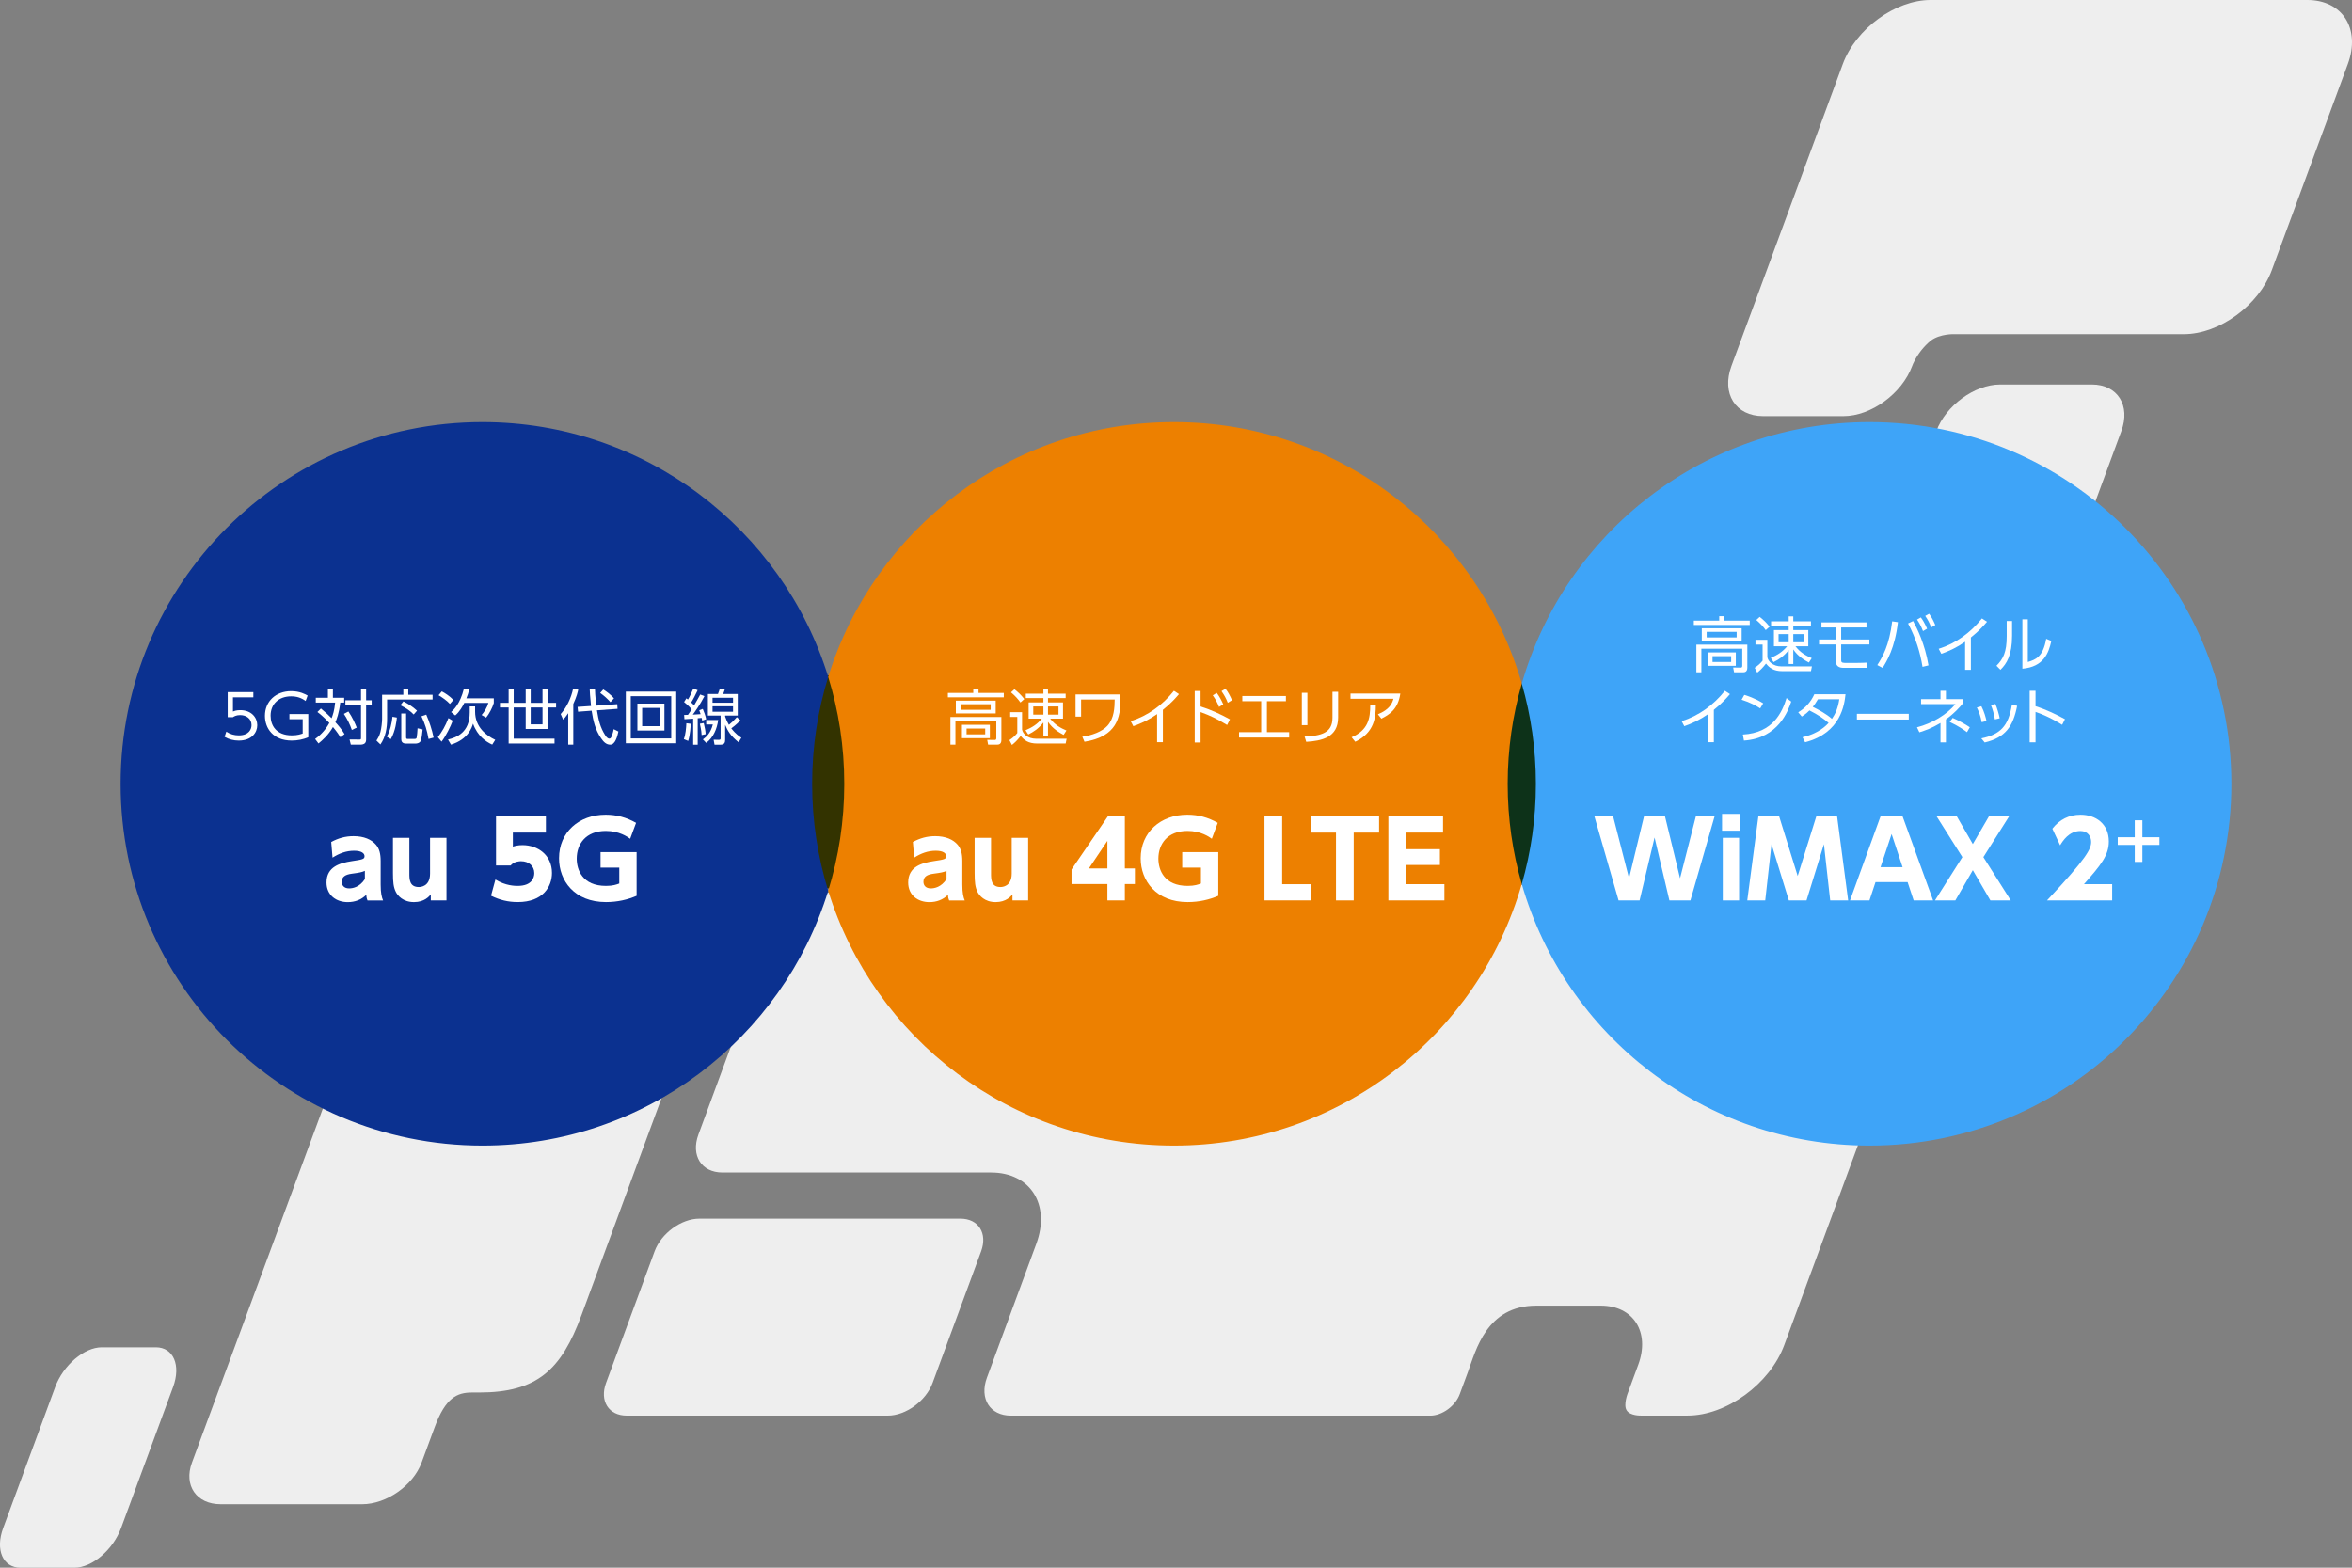
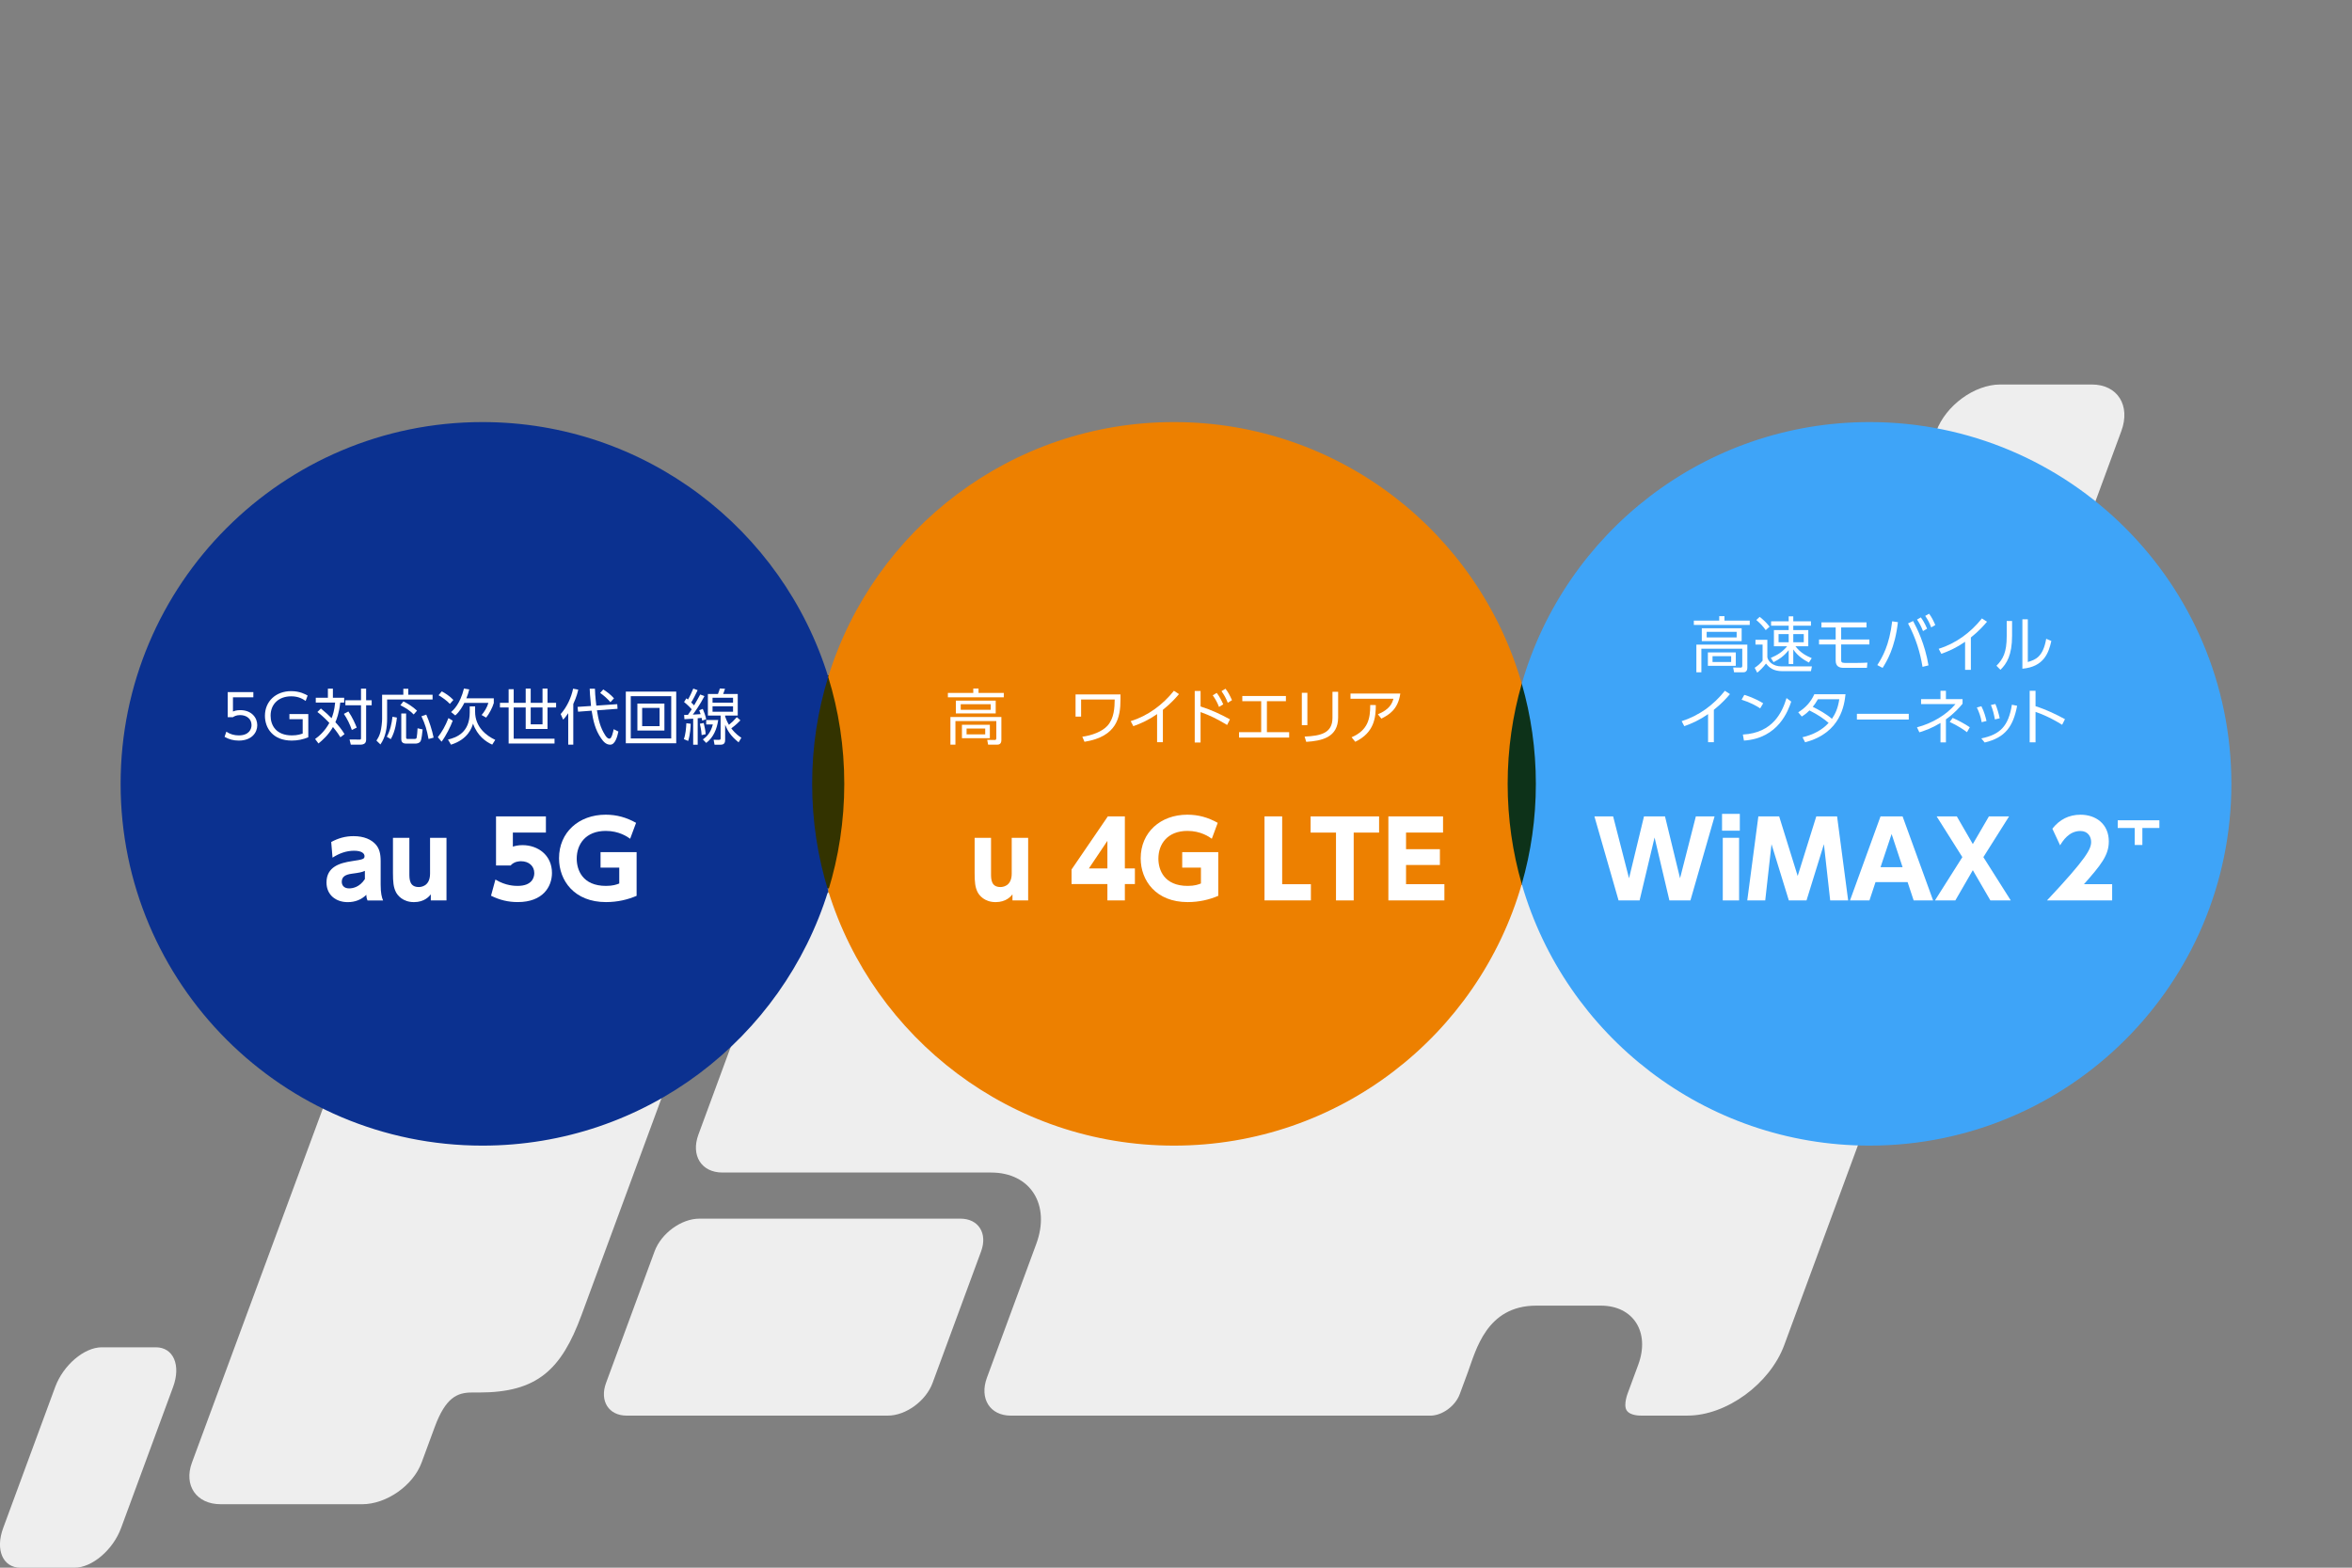
<svg xmlns="http://www.w3.org/2000/svg" version="1.1" id="_x31_" x="0px" y="0px" viewBox="0 0 780 520" style="enable-background:new 0 0 780 520;" xml:space="preserve">
  <rect x="0" y="0" width="780" height="520" fill="#808080" stroke="none" />
  <g id="グループ_89" transform="translate(-19.792 -86.331)">
-     <path id="パス_82" style="fill:#EEEEEE;" d="M784.96,86.33H660.04c-11.7,0-24.81,9.56-29.12,21.25l-6.47,17.56l-22.46,60.91l-8,21.68   c-3.37,9.15,1.36,16.63,10.52,16.63h26.64c9.16,0,19.41-7.48,22.78-16.63c0.2-0.54,0.43-1.06,0.7-1.56   c1.34-2.64,3.2-4.97,5.48-6.86c3.12-2.36,7.89-2.14,7.89-2.14h76.09c11.7,0,24.81-9.56,29.12-21.25l25.2-68.34   C802.71,95.9,796.66,86.33,784.96,86.33z" />
    <path id="パス_83" style="fill:#EEEEEE;" d="M71.48,533.23H53.53c-5.82,0-12.76,5.92-15.43,13.15l-17.26,46.81   c-2.67,7.23-0.09,13.15,5.73,13.15h17.94c5.82,0,12.76-5.91,15.43-13.15l17.26-46.81C79.87,539.14,77.29,533.23,71.48,533.23z" />
    <path id="パス_84" style="fill:#EEEEEE;" d="M338.33,490.56H251.7c-5.96,0-12.62,4.87-14.82,10.82l-16.11,43.69   c-2.19,5.95,0.88,10.82,6.84,10.82h86.63c5.96,0,12.62-4.87,14.82-10.82l16.11-43.69C347.36,495.42,344.28,490.56,338.33,490.56z" />
    <path id="パス_85" style="fill:#EEEEEE;" d="M713.52,213.87h-30.39c-8.52,0-18.05,6.96-21.19,15.47l-4.32,11.73   c-0.64,1.77-1.8,3.32-3.33,4.43c-1.76,1.16-3.83,1.76-5.94,1.73h-47.72c-11.61,0-24.61,9.49-28.89,21.09l-38.06,103.21   c-0.89,2.52-2.57,4.68-4.79,6.17c-2.22,1.69-4.95,2.57-7.74,2.51h-35.57c0,0-7.24,0.38-8.95-2.33c-1.85-2.93,0.44-8.46,0.44-8.46   l2.53-6.85c3.88-10.53-1.57-19.15-12.11-19.15h-4.96c-10.55,0-22.35,8.62-26.23,19.15l-3.09,8.38c0,0-0.9,2.95-5.35,6.2   s-7.36,3.07-7.36,3.07H305.24c-12.89,0-27.32,10.53-32.06,23.4l-21.77,59.05c-2.56,6.95,1.01,12.59,7.96,12.59h89.1   c13.05,0,19.79,10.66,14.98,23.69l-16.36,44.36c-2.56,6.95,1.01,12.59,7.96,12.59h139.08c3.94,0,8.31-3.19,9.76-7.13l0.15-0.4   l2.54-6.87c2.67-7.23,6.16-22.09,22.68-22.09h21.43c10.8,0,16.38,8.82,12.4,19.6l-3.45,9.35c0,0-1.57,3.93-0.4,5.78   c1.17,1.85,4.71,1.74,4.71,1.74h15.5c12.89,0,27.32-10.53,32.06-23.4l44.09-119.55l2.52-6.84l45.59-123.63l4.3-11.67l15.28-41.45   C726.44,220.83,722.04,213.87,713.52,213.87z" />
    <path id="パス_86" style="fill:#EEEEEE;" d="M499.22,366.72h13.1c4.8,0,10.18-3.92,11.94-8.72l4.22-11.44c1.77-4.79-0.71-8.72-5.51-8.72   h-13.1c-4.8,0-10.18,3.92-11.94,8.72L493.71,358C491.94,362.79,494.42,366.72,499.22,366.72z" />
    <path id="パス_87" style="fill:#EEEEEE;" d="M231.35,398.09h-56.67c-14.94,0-31.43,11.56-36.64,25.68l-54.59,147.7   c-2.8,7.59,1.48,13.81,9.52,13.81h46.94c8.04,0,16.9-6.21,19.7-13.81l4.34-11.77c3.6-9.77,7.43-11.48,12.34-11.48h2.4   c19.25,0,27.26-7.53,33.95-25.68l36.42-98.76C254.26,409.65,246.3,398.09,231.35,398.09z" />
  </g>
  <g>
    <rect x="258.67" y="224" style="fill:#333300;" width="30.67" height="70.67" />
    <rect x="496" y="226.67" style="fill:#0D3219;" width="30.67" height="66.67" />
    <path style="fill:#0B3190;" d="M274.67,224.52C259.54,175.57,213.92,140,160,140c-66.27,0-120,53.73-120,120s53.73,120,120,120   c53.92,0,99.54-35.57,114.67-84.52c-3.47-11.21-5.33-23.13-5.33-35.48C269.33,247.65,271.2,235.74,274.67,224.52z" />
    <path style="fill:#ED8000;" d="M504.67,226.76C490.25,176.66,444.08,140,389.33,140c-53.92,0-99.54,35.57-114.67,84.52   c3.47,11.21,5.33,23.13,5.33,35.48c0,12.35-1.87,24.26-5.33,35.48C289.8,344.43,335.41,380,389.33,380   c54.74,0,100.92-36.66,115.33-86.76c-3.04-10.55-4.67-21.7-4.67-33.24S501.63,237.32,504.67,226.76z" />
    <path style="fill:#3EA4F8;" d="M620,140c-54.74,0-100.92,36.66-115.33,86.76c3.04,10.55,4.67,21.7,4.67,33.24s-1.63,22.68-4.67,33.24   C519.08,343.34,565.26,380,620,380c66.27,0,120-53.73,120-120S686.27,140,620,140z" />
    <g>
      <g style="enable-background:new    ;">
        <path style="fill:#FFFFFF;" d="M84.02,231.29h-6.76v4.72c0.52-0.2,1.14-0.46,2.44-0.46c3.68,0,5.62,2.46,5.62,5c0,2.44-1.84,5.1-6.12,5.1     c-1.74,0-3.22-0.38-4.72-1.24l0.58-1.72c1.2,0.84,2.64,1.24,4.12,1.24c3.42,0,4.24-2.08,4.24-3.42c0-2.06-1.64-3.32-3.8-3.32     c-1.34,0-2.08,0.5-2.38,0.7h-1.72v-8.32h8.5V231.29z" />
        <path style="fill:#FFFFFF;" d="M101.36,232.51c-1.48-1.08-2.98-1.54-4.82-1.54c-3.96,0-6.8,2.44-6.8,6.42c0,3.14,1.76,6.54,7.08,6.54     c1.9,0,3.06-0.44,3.56-0.62v-4.76h-4.4v-1.7h6.26v7.7c-1.74,0.74-3.6,1.1-5.5,1.1c-6.22,0-8.88-4.14-8.88-8.22     c0-4.78,3.6-8.18,8.7-8.18c2.88,0,4.72,1.04,5.46,1.46L101.36,232.51z" />
        <path style="fill:#FFFFFF;" d="M112.88,244.55c-0.38-0.64-0.94-1.54-2.46-3.4c-1.52,2.68-3.52,4.42-4.8,5.46l-1.12-1.48     c1.12-0.82,3.14-2.42,4.72-5.34c-1.98-2.1-3.3-3.12-3.96-3.62l1.16-1.16c1.56,1.28,2.6,2.24,3.54,3.22     c0.42-1.04,0.94-2.56,1.18-5.18h-6.42v-1.6h4.02v-3.02h1.66v3.02h3.74v1.6h-1.3c-0.4,3.6-1.2,5.54-1.62,6.5     c0.88,0.94,2.12,2.4,3.04,3.96L112.88,244.55z M116.68,242.13c-0.6-1.8-1.54-3.72-2.64-5.34l1.5-0.8     c1.34,1.96,2.24,4.02,2.76,5.36L116.68,242.13z M121.42,232.27h1.84v1.66h-1.84v11.36c0,1.08-0.46,1.72-2.04,1.72h-3.04     l-0.42-1.72l3.16,0.02c0.48,0,0.64,0.02,0.64-0.46v-10.92h-5.18v-1.66h5.18v-3.84h1.7V232.27z" />
        <path style="fill:#FFFFFF;" d="M135.4,228.47v1.98h8.06v1.58h-15.08v6.38c0,3-0.48,6.06-2.22,8.52l-1.32-1.28     c0.64-1.02,0.98-1.58,1.32-2.84c0.34-1.24,0.56-3.42,0.56-4.32v-8.04h7.04v-1.98C133.76,228.47,135.4,228.47,135.4,228.47z      M128.28,244.37c1.14-2.06,1.62-4.34,1.88-6.62l1.46,0.26c-0.1,1-0.44,4.44-2.02,7.16L128.28,244.37z M137.2,236.99     c-1.3-1.3-2.54-2.14-4.42-3.06l1-1.28c1.24,0.6,3.06,1.7,4.52,3.08L137.2,236.99z M134.68,236.67v7.9c0,0.52,0.2,0.54,0.64,0.54     h2.12c0.56,0,0.66-0.18,0.74-0.44c0.1-0.34,0.26-2.16,0.3-3.1l1.68,0.38c-0.36,3.54-0.58,3.8-0.84,4.12     c-0.34,0.4-1,0.58-1.54,0.58h-3.1c-1.4,0-1.6-0.84-1.6-1.48v-8.5L134.68,236.67L134.68,236.67z M142.12,245.13     c-0.56-3.06-1.12-4.92-2.36-7.54l1.6-0.56c0.96,2.16,1.94,5.12,2.44,7.64L142.12,245.13z" />
        <path style="fill:#FFFFFF;" d="M145.2,244.53c1.38-1.8,2.46-3.62,3.52-6.34l1.42,0.86c-0.7,1.9-2.24,5.04-3.7,6.96L145.2,244.53z      M146.5,229.33c1.14,0.56,2.74,1.66,3.86,2.84l-1.16,1.32c-0.96-1.06-2.6-2.22-3.76-2.88L146.5,229.33z M157.56,234.31v1.76     c0,5.1,3.74,7.98,6.68,9.34l-1,1.58c-2.08-0.92-4.92-2.88-6.36-6.96c-0.4,1.3-1.62,5.2-7.32,6.98l-1-1.7     c2.8-0.66,7.22-2.28,7.22-9v-2C155.78,234.31,157.56,234.31,157.56,234.31z M149.6,236.19c0.82-0.74,2.98-2.66,4.26-7.8l1.76,0.3     c-0.3,1.2-0.58,2.02-0.96,2.94h9.1v1.56c-0.42,1.48-1.54,3.62-2.54,4.84l-1.5-0.86c0.9-1.04,1.86-2.58,2.24-4.02h-7.98     c-0.56,1.14-1.56,2.94-3,4.16L149.6,236.19z" />
        <path style="fill:#FFFFFF;" d="M181.58,228.41v4.72h2.84v1.54h-2.84v7.12h-7.24v-7.12h-3.98v10.36h13.54v1.6h-15.22v-11.96h-2.88v-1.54     h2.88v-4.52h1.68v4.52h3.98v-4.72H176v4.72h3.92v-4.72L181.58,228.41L181.58,228.41z M176,234.67v5.6h3.92v-5.6H176z" />
        <path style="fill:#FFFFFF;" d="M190.12,247.01h-1.68v-10.44c-0.82,1.22-1.22,1.66-1.68,2.14l-0.82-1.86c2.08-2.34,3.5-5.44,4.12-8.42     l1.7,0.32c-0.16,0.76-0.5,2.28-1.64,4.76L190.12,247.01L190.12,247.01z M204.7,233.57l0.1,1.54l-6.84,0.5     c0.52,3.16,1.06,5.7,2.84,8.42c0.58,0.88,1.04,0.98,1.36,0.98c0.68,0,1.16-2.16,1.36-3.14l1.56,0.78     c-0.36,1.76-1.1,4.36-2.7,4.36c-1.38,0-2.26-0.98-3.04-2.12c-2-2.9-2.62-5.9-3.14-9.16l-4.5,0.34l-0.16-1.6l4.46-0.3     c-0.34-3.38-0.4-4.64-0.44-5.72h1.74c0.02,0.92,0.08,2.44,0.46,5.6L204.7,233.57z M202.44,232.91c-0.98-1.12-2.14-2.18-3.4-3.06     l1.02-1.16c0.94,0.58,2.46,1.68,3.56,2.94L202.44,232.91z" />
        <path style="fill:#FFFFFF;" d="M224.26,229.41v17.14h-16.72v-17.14H224.26z M209.18,230.93v14.02h13.42v-14.02H209.18z M220.34,233.37     v8.96h-8.96v-8.96C211.38,233.37,220.34,233.37,220.34,233.37z M212.96,234.81v6.06h5.78v-6.06H212.96z" />
        <path style="fill:#FFFFFF;" d="M226.78,245.17c0.58-1.48,0.76-3.62,0.84-5.28l1.44,0.18c-0.02,0.86-0.14,3.52-0.84,5.7L226.78,245.17z      M233.62,230.9c-1.42,2.78-3.28,5.36-3.86,6.14c0.4-0.02,2.22-0.14,2.58-0.16c-0.18-0.6-0.34-0.98-0.46-1.28l1.18-0.46     c0.42,0.92,0.9,2.28,1.14,3.42l-1.32,0.46c-0.12-0.6-0.14-0.68-0.2-0.9l-1.3,0.12v8.78h-1.5v-8.64c-1.16,0.1-1.98,0.14-2.9,0.18     l-0.1-1.42c0.56,0,0.8,0,1.26-0.02c0.7-0.96,1-1.46,1.26-1.86c-0.34-0.4-1.46-1.54-2.54-2.4l0.78-1.24     c0.32,0.26,0.36,0.3,0.5,0.42c0.5-0.76,1.26-2.38,1.78-3.64l1.44,0.52c-0.58,1.28-1.58,3.24-2.14,4.08     c0.58,0.54,0.82,0.82,0.96,0.98c1-1.7,1.52-2.68,2.04-3.62L233.62,230.9z M232.68,243.83c-0.02-0.54-0.08-1.5-0.58-3.78     l1.28-0.22c0.4,1.74,0.56,2.46,0.64,3.7L232.68,243.83z M233.1,245.27c1.2-0.86,2.54-2.08,3.3-4.96h-2.2v-1.48h3.98     c-0.42,2.94-1.58,5.8-3.98,7.6L233.1,245.27z M245.54,238.93c-1.36,1.46-2.76,2.48-3.02,2.66c1.44,1.9,2.68,2.68,3.34,3.12     l-0.92,1.52c-2.7-2.18-3.62-3.82-4.46-5.82v5c0,0.82-0.22,1.6-1.44,1.6h-2.08l-0.3-1.64l1.7,0.04c0.6,0.02,0.62-0.26,0.62-0.54     v-7.52h-4.22v-7.16h3.34c0.32-0.76,0.54-1.54,0.62-1.82l1.72,0.08c-0.18,0.6-0.44,1.28-0.62,1.74h4.84v7.16h-4.18v0.32     c0.28,0.76,0.58,1.62,1.26,2.74c1.2-1,1.42-1.2,2.62-2.54L245.54,238.93z M243.1,231.45h-6.8v1.64h6.8V231.45z M243.1,234.27     h-6.8v1.8h6.8V234.27z" />
      </g>
      <g style="enable-background:new    ;">
        <path style="fill:#FFFFFF;" d="M109.84,279.29c2.36-1.28,4.71-1.94,7.42-1.94c3.43,0,5.96,1.11,7.45,2.88c1.07,1.28,1.53,2.88,1.53,5.41     v7.77c0,2.81,0.35,4.23,0.8,5.27h-5.17c-0.21-0.49-0.35-0.94-0.38-1.87c-1.7,1.66-3.81,2.43-6.17,2.43     c-3.85,0-7.04-2.32-7.04-6.52c0-5.3,4.58-6.48,8.35-7.07c3.64-0.55,4.26-0.66,4.26-1.66c0-0.87-0.87-1.8-3.47-1.8     c-2.6,0-4.92,0.87-7.14,2.29L109.84,279.29z M121,288.86c-0.94,0.45-1.87,0.62-4.26,0.94c-2.15,0.28-3.4,0.97-3.4,2.7     c0,1.21,0.8,2.18,2.43,2.18c1.18,0,3.47-0.38,5.24-3.09L121,288.86L121,288.86z" />
        <path style="fill:#FFFFFF;" d="M148.07,277.9v20.77h-5.2v-2.01c-0.52,0.66-2.11,2.57-5.58,2.57c-3.64,0-5.44-2.18-6.03-3.4     c-0.76-1.56-0.94-3.22-0.94-6.24V277.9h5.44v11.86c0,1.87,0.03,4.47,3.12,4.47c0.59,0,3.74-0.14,3.74-4.47V277.9L148.07,277.9     L148.07,277.9z" />
        <path style="fill:#FFFFFF;" d="M181.04,276.17h-10.96v4.65c0.73-0.21,1.7-0.49,3.19-0.49c5.17,0,9.78,3.36,9.78,9.22     c0,4.54-2.98,9.67-11.34,9.67c-3.22,0-6-0.69-8.87-2.11l1.46-5.37c3.4,2.11,6.55,2.11,7.38,2.11c4.68,0,5.51-2.7,5.51-4.23     c0-2.39-1.84-3.95-4.4-3.95c-0.42,0-2.22,0-3.47,1.42h-4.82v-16.29h16.54C181.04,270.79,181.04,276.17,181.04,276.17z" />
        <path style="fill:#FFFFFF;" d="M208.98,278.21c-0.87-0.62-3.64-2.6-8.08-2.6c-6.66,0-9.64,4.4-9.64,9.19c0,3.71,1.87,9.05,9.71,9.05     c2.29,0,3.5-0.45,4.4-0.8v-5.27h-6.21v-5.13h11.96v14.49c-2.91,1.25-6.27,2.08-10.16,2.08c-10.44,0-15.57-7.07-15.57-14.53     c0-8.63,6.59-14.46,15.46-14.46c3.68,0,6.86,0.9,10.09,2.7L208.98,278.21z" />
      </g>
    </g>
    <g>
      <g style="enable-background:new    ;">
        <path style="fill:#FFFFFF;" d="M332.89,231.29h-18.54v-1.44h8.42v-1.46h1.74v1.46h8.38L332.89,231.29L332.89,231.29z M332.09,245.49     c0,1.34-0.86,1.5-1.24,1.5h-3.16l-0.3-1.58l2.48,0.04c0.3,0,0.54-0.08,0.54-0.6v-5.68h-13.56v7.82h-1.66v-9.16h16.9     L332.09,245.49L332.09,245.49z M330.21,236.65h-13.22v-4.26h13.22V236.65z M328.55,233.59h-9.94v1.84h9.94V233.59z      M328.27,244.85h-9.26v-4.44h9.26V244.85z M326.73,241.65h-6.18v1.94h6.18V241.65z" />
-         <path style="fill:#FFFFFF;" d="M338.95,236.23v5.78c0.26,1.32,1.72,3.04,4.76,3.04h10.02l-0.32,1.58h-9.44c-3.02,0-4.38-1.16-5.46-2.52     c-1.22,1.56-2.06,2.32-2.92,3l-0.84-1.6c1.18-0.8,1.88-1.44,2.62-2.36v-5.34h-2.36v-1.58L338.95,236.23L338.95,236.23z      M338.41,233.01c-0.92-1.28-1.68-2.12-3.12-3.36l1.12-1.04c1.48,1.2,2.12,1.8,3.28,3.26L338.41,233.01z M352.73,243.77     c-1.52-0.82-3.62-2.04-5.18-4.34v4.82h-1.52v-4.6c-1.64,2.06-3.28,3.12-5.02,3.98l-0.92-1.4c2.26-0.98,3.88-2,5.42-3.86h-4.38     v-5.38h4.9v-1.44h-5.84v-1.46h5.84v-1.64h1.52v1.64h5.86v1.46h-5.86v1.44h4.98v5.38h-4.26c1.72,2.2,3.5,3.12,5.4,3.94     L352.73,243.77z M346.03,234.33h-3.36v2.7h3.36V234.33z M351.03,234.33h-3.48v2.7h3.48V234.33z" />
        <path style="fill:#FFFFFF;" d="M371.59,230.33v1.68c0,5.86-1.14,12.32-11.94,14.04l-0.72-1.68c3.14-0.42,6.56-1.68,8.32-3.62     c2.28-2.52,2.38-6.08,2.42-8.72h-11.14v5.68h-1.84v-7.38H371.59z" />
        <path style="fill:#FFFFFF;" d="M385.65,246.19h-1.92v-9.32c-2.72,1.9-5.32,3.1-7.88,4l-0.88-1.66c5.7-1.78,10.62-5.4,14.34-10.08     l1.68,1.1c-0.88,1.04-2.54,2.98-5.34,5.22L385.65,246.19L385.65,246.19z" />
        <path style="fill:#FFFFFF;" d="M406.95,240.47c-3.54-2.1-5.32-3-8.8-4.28v10.1h-1.94v-17.1h1.94v5.14c3.5,1.12,6.8,2.64,9.74,4.28     L406.95,240.47z M403.51,229.83c0.96,1.26,1.58,2.5,2.16,3.8l-1.4,0.86c-0.62-1.56-1.12-2.46-2.08-3.86L403.51,229.83z      M406.41,228.45c0.88,1.12,1.46,2.22,2.16,3.8l-1.4,0.86c-0.64-1.62-1.1-2.42-2.08-3.86L406.41,228.45z" />
        <path style="fill:#FFFFFF;" d="M420.15,242.87h7.38v1.78h-16.62v-1.78h7.34v-10.28h-6.26v-1.74h14.46v1.74h-6.3L420.15,242.87     L420.15,242.87z" />
        <path style="fill:#FFFFFF;" d="M433.57,240.53h-1.84v-10.74h1.84V240.53z M443.77,237.97c0,6.68-5.48,7.78-10.58,8.1l-0.54-1.74     c5.4-0.26,9.24-1.14,9.24-6.24v-8.62h1.88V237.97z" />
        <path style="fill:#FFFFFF;" d="M464.39,230.05c-0.78,5.3-3.7,7-6.28,8.32l-1.16-1.44c3.88-1.6,4.72-3.58,5.16-5.16h-14.24v-1.72     C447.87,230.05,464.39,230.05,464.39,230.05z M448.23,244.55c5.5-2.36,6.2-6.26,6.18-10.7l1.86,0.02     c-0.04,3.88-0.34,9.06-6.82,12.18L448.23,244.55z" />
      </g>
      <g style="enable-background:new    ;">
-         <path style="fill:#FFFFFF;" d="M302.74,279.29c2.36-1.28,4.71-1.94,7.42-1.94c3.43,0,5.96,1.11,7.45,2.88c1.07,1.28,1.53,2.88,1.53,5.41     v7.77c0,2.81,0.35,4.23,0.8,5.27h-5.17c-0.21-0.49-0.35-0.94-0.38-1.87c-1.7,1.66-3.81,2.43-6.17,2.43     c-3.85,0-7.04-2.32-7.04-6.52c0-5.3,4.58-6.48,8.35-7.07c3.64-0.55,4.26-0.66,4.26-1.66c0-0.87-0.87-1.8-3.47-1.8     s-4.92,0.87-7.14,2.29L302.74,279.29z M313.9,288.86c-0.94,0.45-1.87,0.62-4.26,0.94c-2.15,0.28-3.4,0.97-3.4,2.7     c0,1.21,0.8,2.18,2.43,2.18c1.18,0,3.47-0.38,5.23-3.09V288.86z" />
        <path style="fill:#FFFFFF;" d="M340.97,277.9v20.77h-5.2v-2.01c-0.52,0.66-2.11,2.57-5.58,2.57c-3.64,0-5.44-2.18-6.03-3.4     c-0.76-1.56-0.94-3.22-0.94-6.24V277.9h5.44v11.86c0,1.87,0.03,4.47,3.12,4.47c0.59,0,3.74-0.14,3.74-4.47V277.9L340.97,277.9     L340.97,277.9z" />
        <path style="fill:#FFFFFF;" d="M367.25,298.67v-5.44h-11.89v-4.82l12.03-17.61h5.65v17.26h3.33v5.17h-3.33v5.44L367.25,298.67     L367.25,298.67z M361.11,288.06h6.14v-9.15L361.11,288.06z" />
        <path style="fill:#FFFFFF;" d="M401.88,278.21c-0.87-0.62-3.64-2.6-8.08-2.6c-6.66,0-9.64,4.4-9.64,9.19c0,3.71,1.87,9.05,9.71,9.05     c2.29,0,3.5-0.45,4.4-0.8v-5.27h-6.21v-5.13h11.96v14.49c-2.91,1.25-6.27,2.08-10.16,2.08c-10.44,0-15.57-7.07-15.57-14.53     c0-8.63,6.59-14.46,15.46-14.46c3.68,0,6.86,0.9,10.09,2.7L401.88,278.21z" />
        <path style="fill:#FFFFFF;" d="M425.21,270.79v22.5h9.53v5.37h-15.39v-27.87H425.21z" />
        <path style="fill:#FFFFFF;" d="M448.92,298.67h-5.86v-22.5h-8.42v-5.37h22.71v5.37h-8.42V298.67z" />
        <path style="fill:#FFFFFF;" d="M477.52,281.68v5.23h-11.23v6.38h12.72v5.37h-18.58v-27.87h18.13v5.37h-12.27v5.51L477.52,281.68     L477.52,281.68z" />
      </g>
    </g>
    <g style="enable-background:new    ;">
      <path style="fill:#FFFFFF;" d="M543.74,298.67h-6.97l-8.01-27.87h6.21l5.27,20.52l4.96-20.52h6.97l4.99,20.52l5.24-20.52h6.21l-8.01,27.87    h-6.97l-4.92-20.87L543.74,298.67z" />
      <path style="fill:#FFFFFF;" d="M576.98,275.54h-5.89v-5.58h5.89V275.54z M576.74,298.67h-5.41V277.9h5.41V298.67z" />
      <path style="fill:#FFFFFF;" d="M599.1,298.67h-5.86l-5.75-18.65l-2.08,18.65h-5.96l3.68-27.87h6.9l6.14,19.76l6.17-19.76h6.9l3.67,27.87    h-5.96l-2.08-18.65L599.1,298.67z" />
      <path style="fill:#FFFFFF;" d="M621.98,292.6l-2.01,6.07h-6.45l10.12-27.87h7.32l10.12,27.87h-6.45l-2.01-6.07H621.98z M630.96,287.64    l-3.64-10.99l-3.67,10.99H630.96z" />
      <path style="fill:#FFFFFF;" d="M654.25,279.98l5.34-9.19h6.69l-8.53,13.52l9.08,14.35h-6.76l-5.82-10.02l-5.79,10.02h-6.76l9.08-14.35    l-8.53-13.52h6.69L654.25,279.98z" />
      <path style="fill:#FFFFFF;" d="M700.46,293.29v5.37h-21.6c13.31-14.18,14.63-17.09,14.63-19.41c0-1.7-1.04-3.61-3.57-3.61    c-3.81,0-5.86,3.33-6.72,4.75l-2.57-5.51c2.39-3.05,5.51-4.64,9.36-4.64c4.96,0,9.36,2.98,9.36,8.87c0,4.54-2.53,7.73-8.25,14.18    C691.1,293.29,700.46,293.29,700.46,293.29z" />
    </g>
    <g style="enable-background:new    ;">
-       <path style="fill:#FFFFFF;" d="M707.95,272.09h2.53v5.62h5.64v2.55h-5.64v5.64h-2.53v-5.64h-5.64v-2.55h5.64V272.09z" />
+       <path style="fill:#FFFFFF;" d="M707.95,272.09h2.53h5.64v2.55h-5.64v5.64h-2.53v-5.64h-5.64v-2.55h5.64V272.09z" />
    </g>
    <g style="enable-background:new    ;">
      <path style="fill:#FFFFFF;" d="M580.27,207.29h-18.54v-1.44h8.42v-1.46h1.74v1.46h8.38L580.27,207.29L580.27,207.29z M579.47,221.49    c0,1.34-0.86,1.5-1.24,1.5h-3.16l-0.3-1.58l2.48,0.04c0.3,0,0.54-0.08,0.54-0.6v-5.68h-13.56v7.82h-1.66v-9.16h16.9L579.47,221.49    L579.47,221.49z M577.59,212.65h-13.22v-4.26h13.22V212.65z M575.93,209.59h-9.94v1.84h9.94V209.59z M575.65,220.85h-9.26v-4.44    h9.26V220.85z M574.11,217.65h-6.18v1.94h6.18V217.65z" />
      <path style="fill:#FFFFFF;" d="M586.11,212.23v5.78c0.26,1.32,1.72,3.04,4.76,3.04h10.02l-0.32,1.58h-9.44c-3.02,0-4.38-1.16-5.46-2.52    c-1.22,1.56-2.06,2.32-2.92,3l-0.84-1.6c1.18-0.8,1.88-1.44,2.62-2.36v-5.34h-2.36v-1.58L586.11,212.23L586.11,212.23z     M585.57,209.01c-0.92-1.28-1.68-2.12-3.12-3.36l1.12-1.04c1.48,1.2,2.12,1.8,3.28,3.26L585.57,209.01z M599.89,219.77    c-1.52-0.82-3.62-2.04-5.18-4.34v4.82h-1.52v-4.6c-1.64,2.06-3.28,3.12-5.02,3.98l-0.92-1.4c2.26-0.98,3.88-2,5.42-3.86h-4.38    v-5.38h4.9v-1.44h-5.84v-1.46h5.84v-1.64h1.52v1.64h5.86v1.46h-5.86v1.44h4.98v5.38h-4.26c1.72,2.2,3.5,3.12,5.4,3.94    L599.89,219.77z M593.19,210.33h-3.36v2.7h3.36V210.33z M598.19,210.33h-3.48v2.7h3.48V210.33z" />
      <path style="fill:#FFFFFF;" d="M610.59,208.13v3.98h9.36v1.66h-9.36v5.24c0,0.54,0.18,0.88,1.16,0.88h4.22c1.06,0,2.26-0.04,3.32-0.1    l-0.16,1.74h-7.68c-1.48,0-2.68-0.46-2.68-2.44v-5.32h-5.52v-1.66h5.52v-3.98h-4.72v-1.68h14.94v1.68H610.59z" />
      <path style="fill:#FFFFFF;" d="M629.41,206.37c-0.98,8.64-3.76,13.08-5.08,15.18l-1.76-0.94c1.66-2.58,3.98-6.48,4.94-14.52L629.41,206.37    z M637.57,221.19c-0.78-4.72-2.14-9.36-4.8-14.4l1.68-0.8c1.28,2.36,3.92,7.6,5.1,14.72L637.57,221.19z M637.01,204.79    c0.54,0.72,1.22,1.74,2.08,3.74l-1.36,0.8c-0.64-1.62-1.06-2.44-1.98-3.82L637.01,204.79z M639.75,203.57    c0.82,1.1,1.34,2.1,2.06,3.74l-1.36,0.8c-0.6-1.58-1.06-2.44-1.98-3.82L639.75,203.57z" />
      <path style="fill:#FFFFFF;" d="M653.61,222.19h-1.92v-9.32c-2.72,1.9-5.32,3.1-7.88,4l-0.88-1.66c5.7-1.78,10.62-5.4,14.34-10.08l1.68,1.1    c-0.88,1.04-2.54,2.98-5.34,5.22V222.19z" />
      <path style="fill:#FFFFFF;" d="M667.27,210.87c0,6.46-1.8,9.3-3.86,11.3l-1.32-1.34c2.22-2.22,3.4-4.5,3.4-9.82v-5.02h1.78L667.27,210.87    L667.27,210.87z M672.49,219.59c2.46-0.76,5.02-1.54,6.1-7.7l1.7,0.72c-0.88,4-2.52,8.58-9.6,9.2v-16.38h1.8V219.59L672.49,219.59    z" />
      <path style="fill:#FFFFFF;" d="M568.37,246.19h-1.92v-9.32c-2.72,1.9-5.32,3.1-7.88,4l-0.88-1.66c5.7-1.78,10.62-5.4,14.34-10.08l1.68,1.1    c-0.88,1.04-2.54,2.98-5.34,5.22L568.37,246.19L568.37,246.19z" />
      <path style="fill:#FFFFFF;" d="M583.73,234.97c-1.18-0.8-3.28-1.98-6.16-2.88l0.9-1.6c3.54,1.06,5.74,2.48,6.26,2.8L583.73,234.97z     M577.99,243.65c10.12-0.54,13.1-7.62,14.48-12.1l1.56,1.16c-0.96,2.84-4.16,12.18-15.68,12.94L577.99,243.65z" />
      <path style="fill:#FFFFFF;" d="M596.35,236.27c2.38-1.48,4.14-3.34,5.34-6h10.34c-0.36,3.26-1.4,12.82-13.4,15.94l-0.86-1.66    c3.28-0.78,6.38-2.26,8.66-4.76c-1.66-1.42-3.42-2.66-6.36-4.14c-0.58,0.58-1.14,1.14-2.54,2.02L596.35,236.27z M602.89,231.93    c-0.82,1.4-1.18,1.86-1.72,2.52c2.08,1.04,4.38,2.28,6.36,3.98c1.06-1.56,1.98-3.4,2.44-6.5H602.89z" />
      <path style="fill:#FFFFFF;" d="M633.01,236.77v1.9h-17.2v-1.9H633.01z" />
      <path style="fill:#FFFFFF;" d="M643.53,229.13h1.8v2.76h5.52v1.54c-1.06,1.26-2.74,3.2-5.52,5.18v7.64h-1.8v-6.44    c-2.94,1.76-5.1,2.5-7,3.1l-0.8-1.66c5.12-1.34,9.82-4.18,12.76-7.7h-11.4v-1.66h6.44V229.13z M652.31,242.87    c-0.9-0.7-2.9-2.1-5.72-3.4l0.98-1.34c1.6,0.66,4.28,2.12,5.68,3.1L652.31,242.87z" />
      <path style="fill:#FFFFFF;" d="M657.19,239.55c-0.32-1.92-0.9-3.42-1.6-4.88l1.5-0.42c0.96,1.84,1.44,3.76,1.7,4.9L657.19,239.55z     M657.07,244.93c6.2-1.28,9-4,10.14-11.18l1.74,0.36c-1.32,6.84-3.88,10.54-10.76,12.18L657.07,244.93z M661.57,238.63    c-0.28-1.64-0.68-3.26-1.32-4.78l1.48-0.34c0.58,1.32,1.18,3.44,1.44,4.74L661.57,238.63z" />
      <path style="fill:#FFFFFF;" d="M683.87,240.41c-1.36-0.84-4.64-2.84-8.82-4.28v10.1h-1.94v-17.1h1.94v5.12c3.78,1.2,6.88,2.74,9.76,4.3    L683.87,240.41z" />
    </g>
  </g>
</svg>